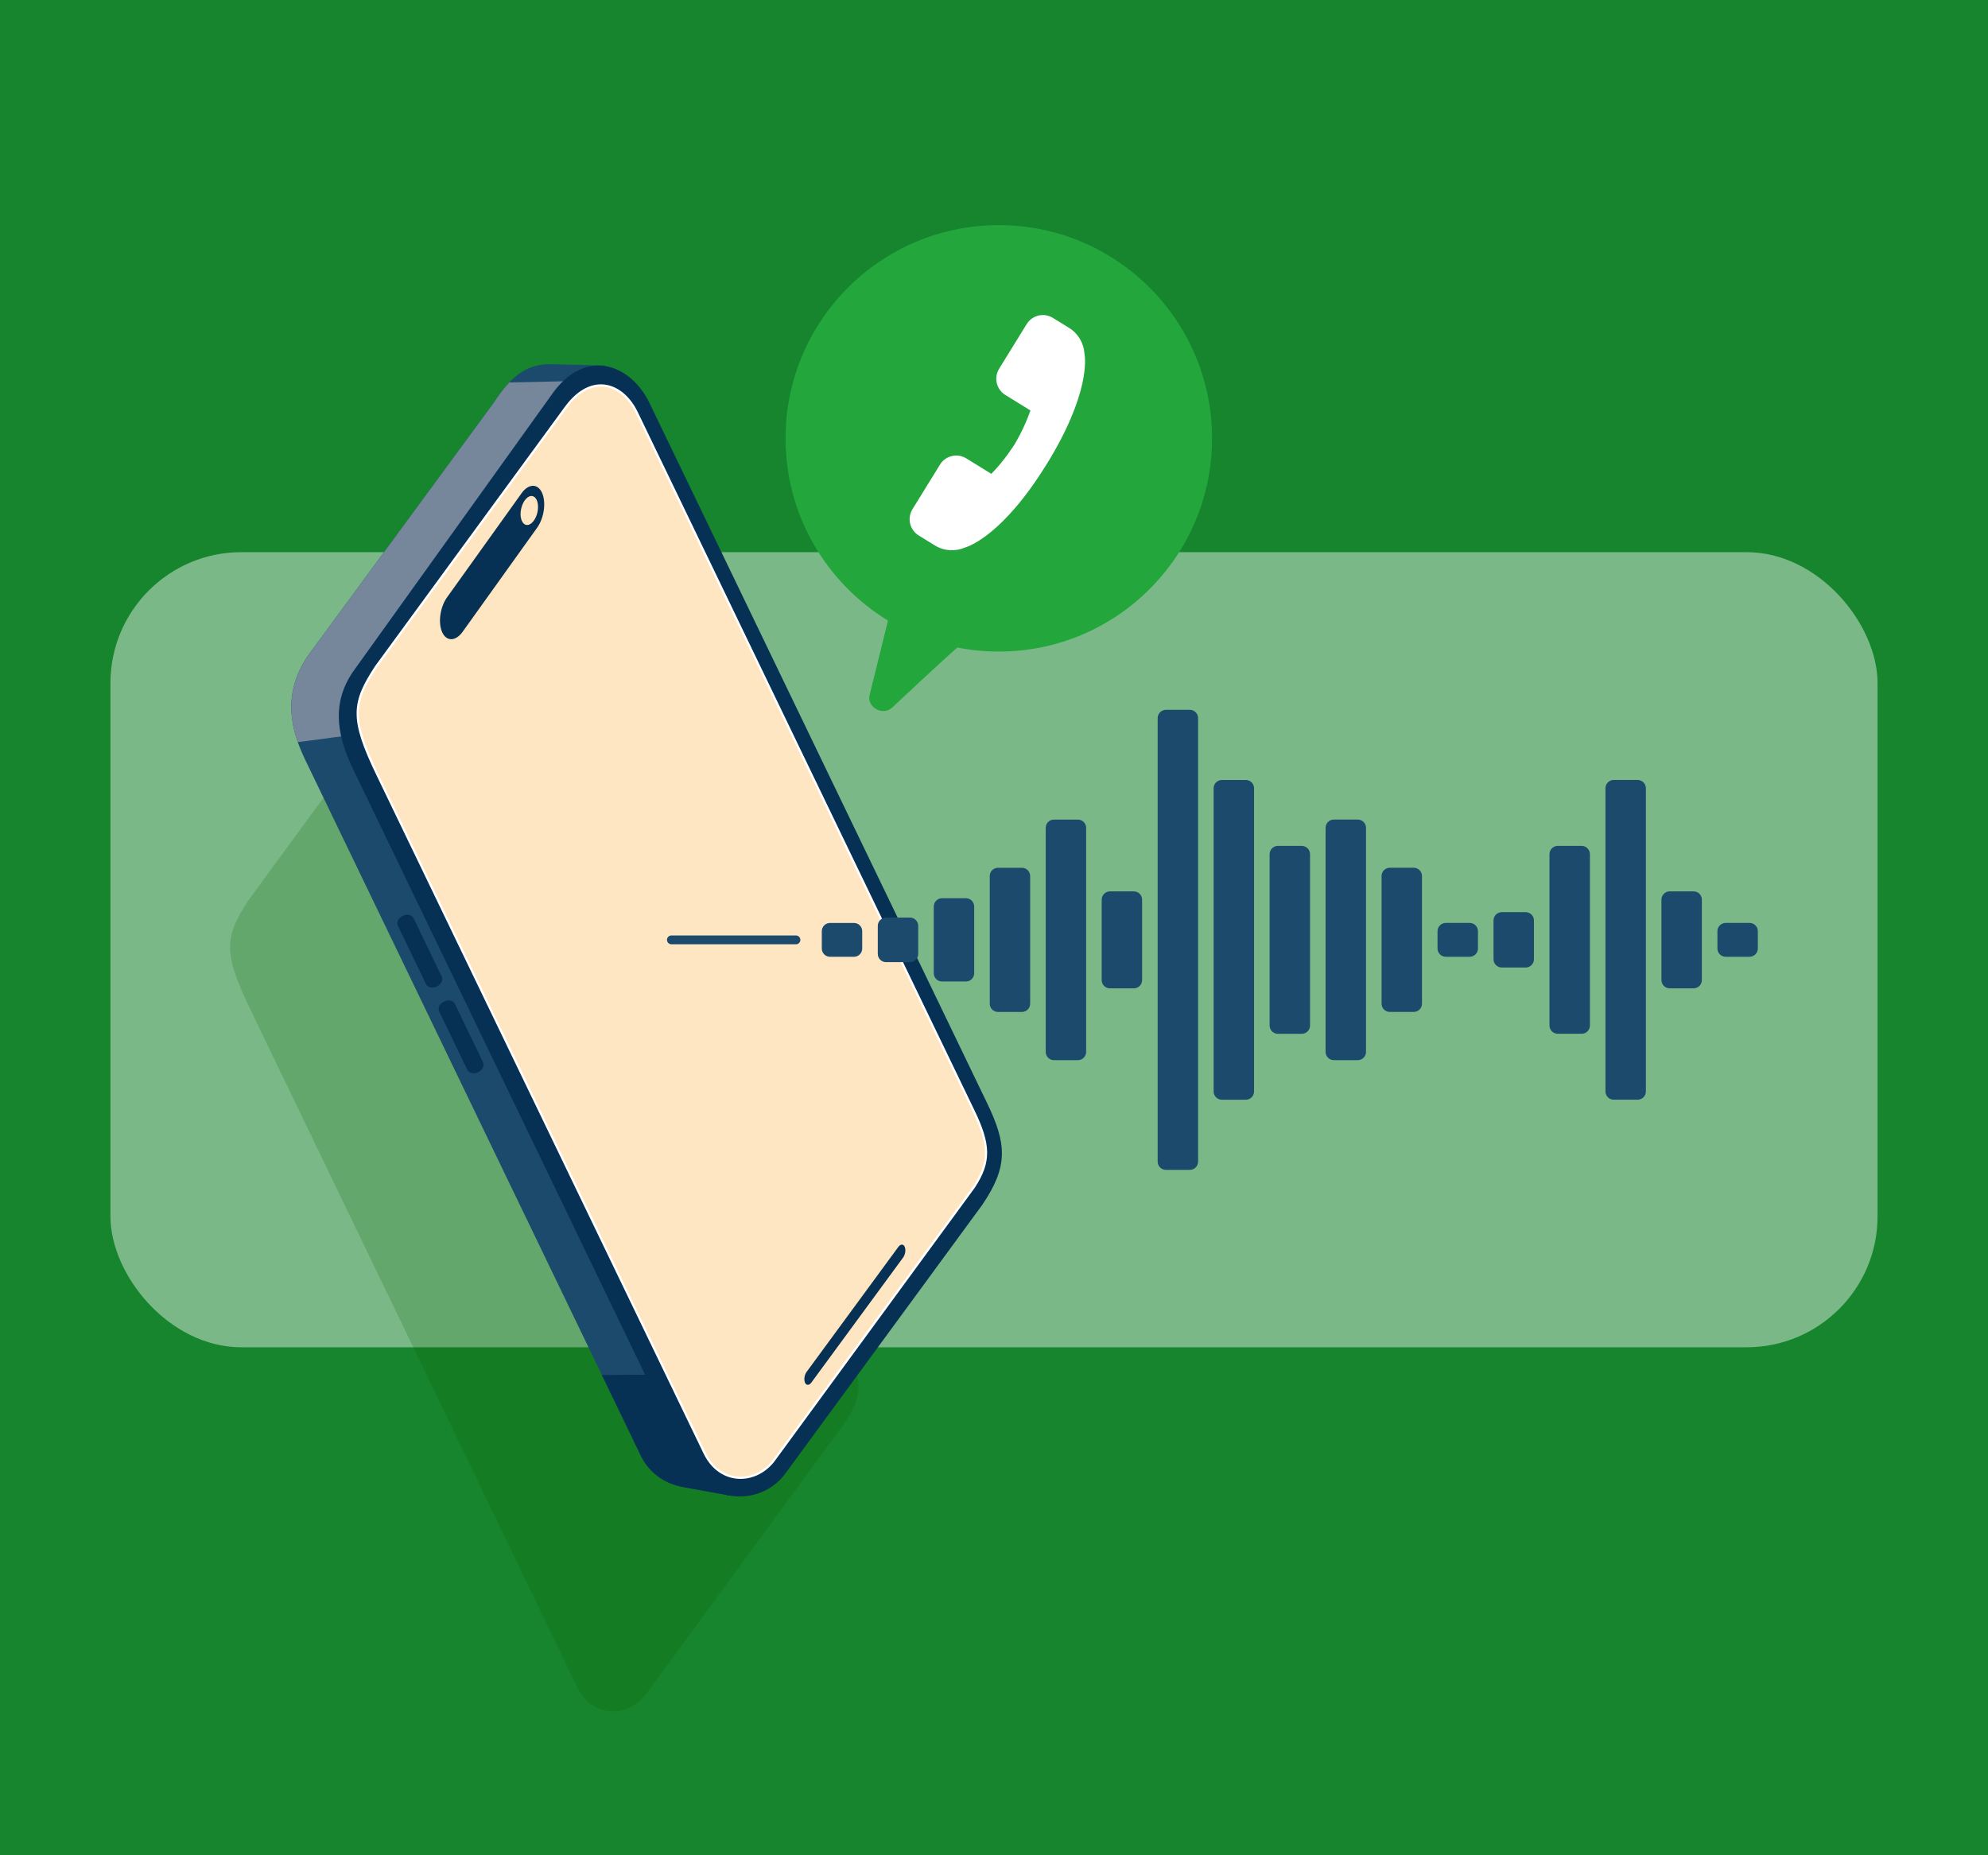
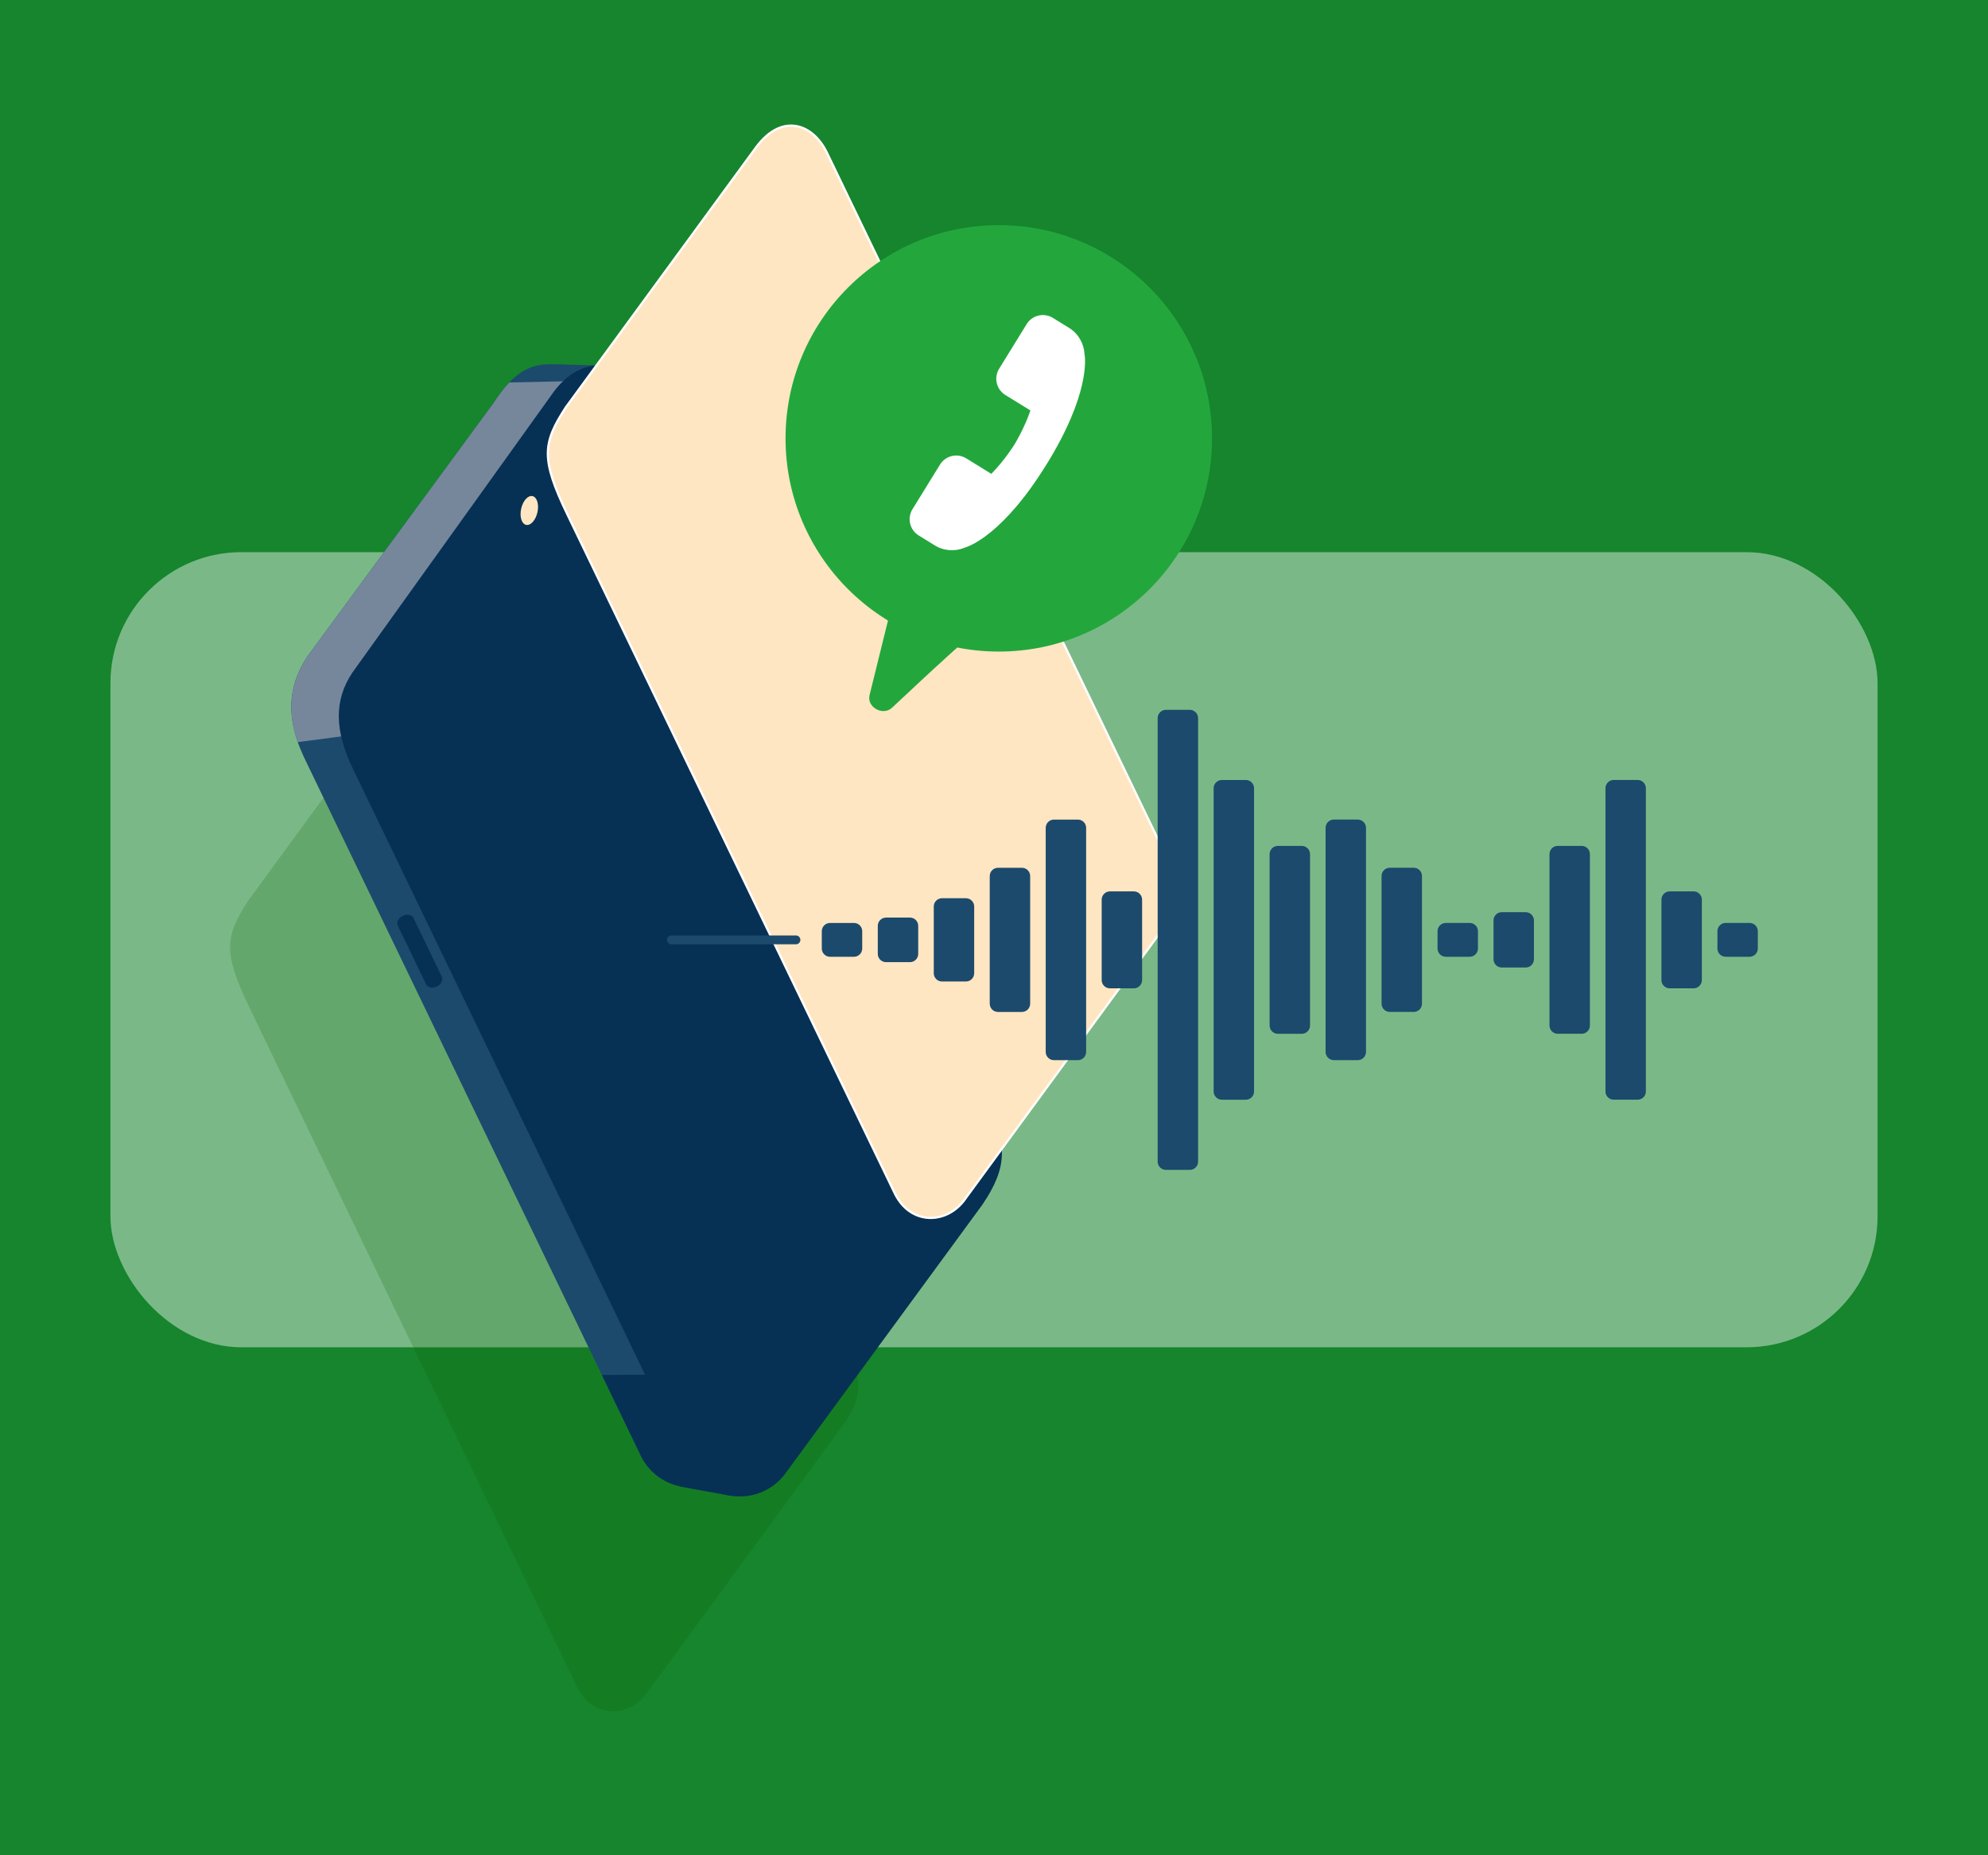
<svg xmlns="http://www.w3.org/2000/svg" viewBox="0 0 900 840">
  <rect width="900" height="840" fill="#16852d" />
  <rect width="800" height="360" x="50" y="250" fill="#7ab987" rx="59.28" ry="59.28" />
  <path fill="#0d6002" d="m198.42,290.15l-86.08,117.65c-10.52,16.21-11.55,23.25.75,48.75l148.09,307.13c7.16,14.85,24,14.19,32.04,2.38l89.85-122.74c7.55-11.5,7.27-19.22-.16-34.63l-152.45-316.16c-6.2-12.86-20.17-18.4-32.04-2.38Z" opacity=".2" />
  <path fill="#1c4a6c" d="m273.93,165.52l-24.53-.62c-11.87-.17-18.68,6.44-26.02,17.64l-84.31,114.8c-11.33,17.25-7.47,33.07-.8,46.88l151.74,314.7c3.73,7.73,10.47,12.47,17.83,14.03l22.48,4.18-4.83-6.62c3.51-1.87,6.67-4.62,9.16-8.27l93.95-130.27c5.2-7.63,5.93-17.45,1.92-25.77l-158.72-329.17c-.66-1.36-1.42-2.6-2.27-3.72l4.42-7.79Z" />
  <path fill="#063154" d="m290.01,658.92c3.73,7.73,10.47,12.47,17.83,14.03l-.04.11,22.52,4.07-4.83-6.62c2.68-1.43,5.15-3.38,7.29-5.85l-20.43-42.37-39.87.25,17.54,36.38Z" />
  <path fill="#76879c" d="m262.22,172.48l-31.65.68c-2.47,2.6-4.8,5.75-7.19,9.39l-84.31,114.8c-9.14,13.92-8.39,26.92-4.25,38.67l30.09-4,3.63-28.16,93.68-131.38Z" />
  <path fill="#063154" d="m249.42,179.15l-89.88,125.35c-8.36,12.54-8.16,26.2.3,43.73l151.74,314.7c8.64,17.92,33.43,19.76,44.63,3.32l88.49-120.75c11.86-17.51,11.08-27.61,2.11-46.2l-152.77-316.82c-8.64-17.92-29.5-25.53-44.63-3.32Z" />
-   <path fill="#ffe6c2" stroke="#fff" stroke-miterlimit="10" d="m256.21,184.36l-86.08,117.65c-10.52,16.21-11.55,23.25.75,48.75l148.09,307.13c7.16,14.85,24,14.19,32.04,2.38l89.85-122.74c7.55-11.5,7.27-19.22-.16-34.63l-152.45-316.16c-6.2-12.86-20.17-18.4-32.04-2.38Z" />
+   <path fill="#ffe6c2" stroke="#fff" stroke-miterlimit="10" d="m256.21,184.36c-10.52,16.21-11.55,23.25.75,48.75l148.09,307.13c7.16,14.85,24,14.19,32.04,2.38l89.85-122.74c7.55-11.5,7.27-19.22-.16-34.63l-152.45-316.16c-6.2-12.86-20.17-18.4-32.04-2.38Z" />
  <path fill="#063154" d="m243.17,238.93l-33.7,47.08c-3.17,4.44-7.33,4.54-9.28.24h0c-1.95-4.3-.96-11.38,2.21-15.82l33.7-47.08c3.17-4.44,7.33-4.54,9.28-.24h0c1.95,4.3.96,11.38-2.21,15.82Z" />
  <ellipse cx="239.63" cy="231.15" fill="#ffe6c2" rx="6.67" ry="3.77" transform="translate(-38.04 414.86) rotate(-77.46)" />
-   <path fill="#063154" d="m408.83,569.41l-41.51,56.56c-1,1.36-2.29,1.38-2.88.04h0c-.59-1.34-.26-3.54.75-4.9l41.51-56.56c1-1.36,2.29-1.38,2.88-.04h0c.59,1.34.26,3.54-.75,4.9Z" />
-   <path fill="#063154" d="m215.13,485.87h0c-1.58.27-2.99-.32-3.55-1.47l-12.77-26.49c-.93-1.92.91-4.45,3.56-4.89h0c1.58-.27,2.99.32,3.55,1.47l12.77,26.49c.93,1.92-.91,4.45-3.56,4.89Z" />
  <path fill="#063154" d="m196.43,447.08h0c-1.58.27-2.99-.32-3.55-1.47l-12.77-26.49c-.93-1.92.91-4.45,3.56-4.89h0c1.58-.27,2.99.32,3.55,1.47l12.77,26.49c.93,1.92-.91,4.45-3.56,4.89Z" />
  <path fill="#1c4a6c" d="m386.6,433.2h-10.82c-2.07,0-3.74-1.68-3.74-3.74v-7.84c0-2.07,1.68-3.74,3.74-3.74h10.82c2.07,0,3.74,1.68,3.74,3.74v7.84c0,2.07-1.68,3.74-3.74,3.74Zm29.09-1.31v-12.7c0-2.07-1.68-3.74-3.74-3.74h-10.82c-2.07,0-3.74,1.68-3.74,3.74v12.7c0,2.07,1.68,3.74,3.74,3.74h10.82c2.07,0,3.74-1.68,3.74-3.74Zm25.34,8.76v-30.22c0-2.07-1.68-3.74-3.74-3.74h-10.82c-2.07,0-3.74,1.68-3.74,3.74v30.22c0,2.07,1.68,3.74,3.74,3.74h10.82c2.07,0,3.74-1.68,3.74-3.74Zm25.34,13.79v-57.8c0-2.07-1.68-3.74-3.74-3.74h-10.82c-2.07,0-3.74,1.68-3.74,3.74v57.8c0,2.07,1.68,3.74,3.74,3.74h10.82c2.07,0,3.74-1.68,3.74-3.74Zm25.34,21.83v-101.45c0-2.07-1.68-3.74-3.74-3.74h-10.82c-2.07,0-3.74,1.68-3.74,3.74v101.45c0,2.07,1.68,3.74,3.74,3.74h10.82c2.07,0,3.74-1.68,3.74-3.74Zm25.34-32.52v-36.42c0-2.07-1.68-3.74-3.74-3.74h-10.82c-2.07,0-3.74,1.68-3.74,3.74v36.42c0,2.07,1.68,3.74,3.74,3.74h10.82c2.07,0,3.74-1.68,3.74-3.74Zm25.34,82.19v-200.81c0-2.07-1.68-3.74-3.74-3.74h-10.82c-2.07,0-3.74,1.68-3.74,3.74v200.81c0,2.07,1.68,3.74,3.74,3.74h10.82c2.07,0,3.74-1.68,3.74-3.74Zm25.34-31.76v-137.29c0-2.07-1.68-3.74-3.74-3.74h-10.82c-2.07,0-3.74,1.68-3.74,3.74v137.29c0,2.07,1.68,3.74,3.74,3.74h10.82c2.07,0,3.74-1.68,3.74-3.74Zm25.34-29.85v-77.59c0-2.07-1.68-3.74-3.74-3.74h-10.82c-2.07,0-3.74,1.68-3.74,3.74v77.59c0,2.07,1.68,3.74,3.74,3.74h10.82c2.07,0,3.74-1.68,3.74-3.74Zm25.34,11.93v-101.45c0-2.07-1.68-3.74-3.74-3.74h-10.82c-2.07,0-3.74,1.68-3.74,3.74v101.45c0,2.07,1.68,3.74,3.74,3.74h10.82c2.07,0,3.74-1.68,3.74-3.74Zm25.34-21.83v-57.8c0-2.07-1.68-3.74-3.74-3.74h-10.82c-2.07,0-3.74,1.68-3.74,3.74v57.8c0,2.07,1.68,3.74,3.74,3.74h10.82c2.07,0,3.74-1.68,3.74-3.74Zm25.34-24.98v-7.84c0-2.07-1.68-3.74-3.74-3.74h-10.82c-2.07,0-3.74,1.68-3.74,3.74v7.84c0,2.07,1.68,3.74,3.74,3.74h10.82c2.07,0,3.74-1.68,3.74-3.74Zm25.34,4.87v-17.58c0-2.07-1.68-3.74-3.74-3.74h-10.82c-2.07,0-3.74,1.68-3.74,3.74v17.58c0,2.07,1.68,3.74,3.74,3.74h10.82c2.07,0,3.74-1.68,3.74-3.74Zm25.34,30v-77.59c0-2.07-1.68-3.74-3.74-3.74h-10.82c-2.07,0-3.74,1.68-3.74,3.74v77.59c0,2.07,1.68,3.74,3.74,3.74h10.82c2.07,0,3.74-1.68,3.74-3.74Zm25.34,29.85v-137.29c0-2.07-1.68-3.74-3.74-3.74h-10.82c-2.07,0-3.74,1.68-3.74,3.74v137.29c0,2.07,1.68,3.74,3.74,3.74h10.82c2.07,0,3.74-1.68,3.74-3.74Zm25.34-50.43v-36.42c0-2.07-1.68-3.74-3.74-3.74h-10.82c-2.07,0-3.74,1.68-3.74,3.74v36.42c0,2.07,1.68,3.74,3.74,3.74h10.82c2.07,0,3.74-1.68,3.74-3.74Zm25.34-14.29v-7.84c0-2.07-1.68-3.74-3.74-3.74h-10.82c-2.07,0-3.74,1.68-3.74,3.74v7.84c0,2.07,1.68,3.74,3.74,3.74h10.82c2.07,0,3.74-1.68,3.74-3.74Z" />
  <circle cx="452.17" cy="198.47" r="96.54" fill="#23a73d" />
  <path fill="#fff" d="m473.85,210.18c19.63-31.83,17.5-48,17.11-50.05-.3-4.64-2.76-9.08-7.02-11.71l-7.28-4.49c-4.06-2.5-9.37-1.24-11.87,2.81l-12.47,20.22c-2.5,4.06-1.24,9.37,2.81,11.87l11.36,7.01c-2.75,8.14-7.19,15.37-7.19,15.37,0,0-4.46,7.22-10.51,13.33l-11.36-7.01c-4.06-2.5-9.37-1.24-11.87,2.81l-12.47,20.22c-2.5,4.06-1.24,9.37,2.81,11.87l7.28,4.49c4.26,2.63,9.33,2.84,13.61,1.02,2.01-.58,17.41-5.93,37.04-37.76Z" />
  <path fill="#23a73d" d="m447.93,280.89c-5.36,3.43-28.36,24.77-44.07,39.53-4.16,3.91-11.55-.23-10.19-5.71l16.27-65.88,37.99,32.05Z" />
  <line x1="360.34" x2="303.96" y1="425.54" y2="425.54" fill="none" stroke="#1c4a6c" stroke-linecap="round" stroke-linejoin="round" stroke-width="4" />
</svg>